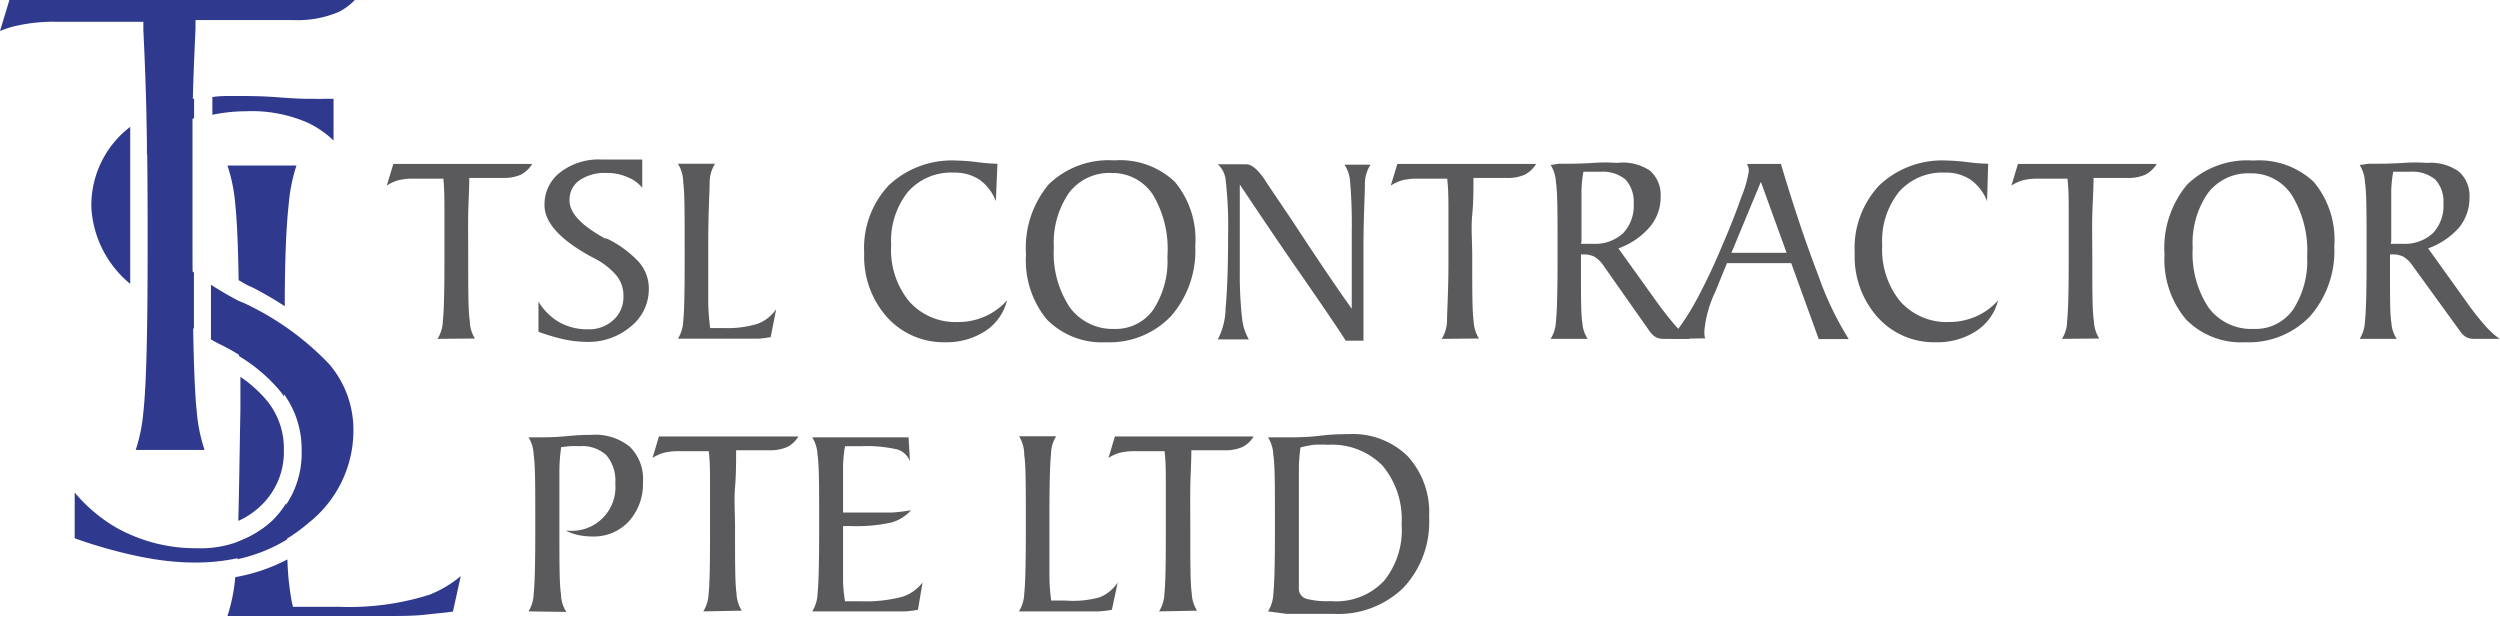
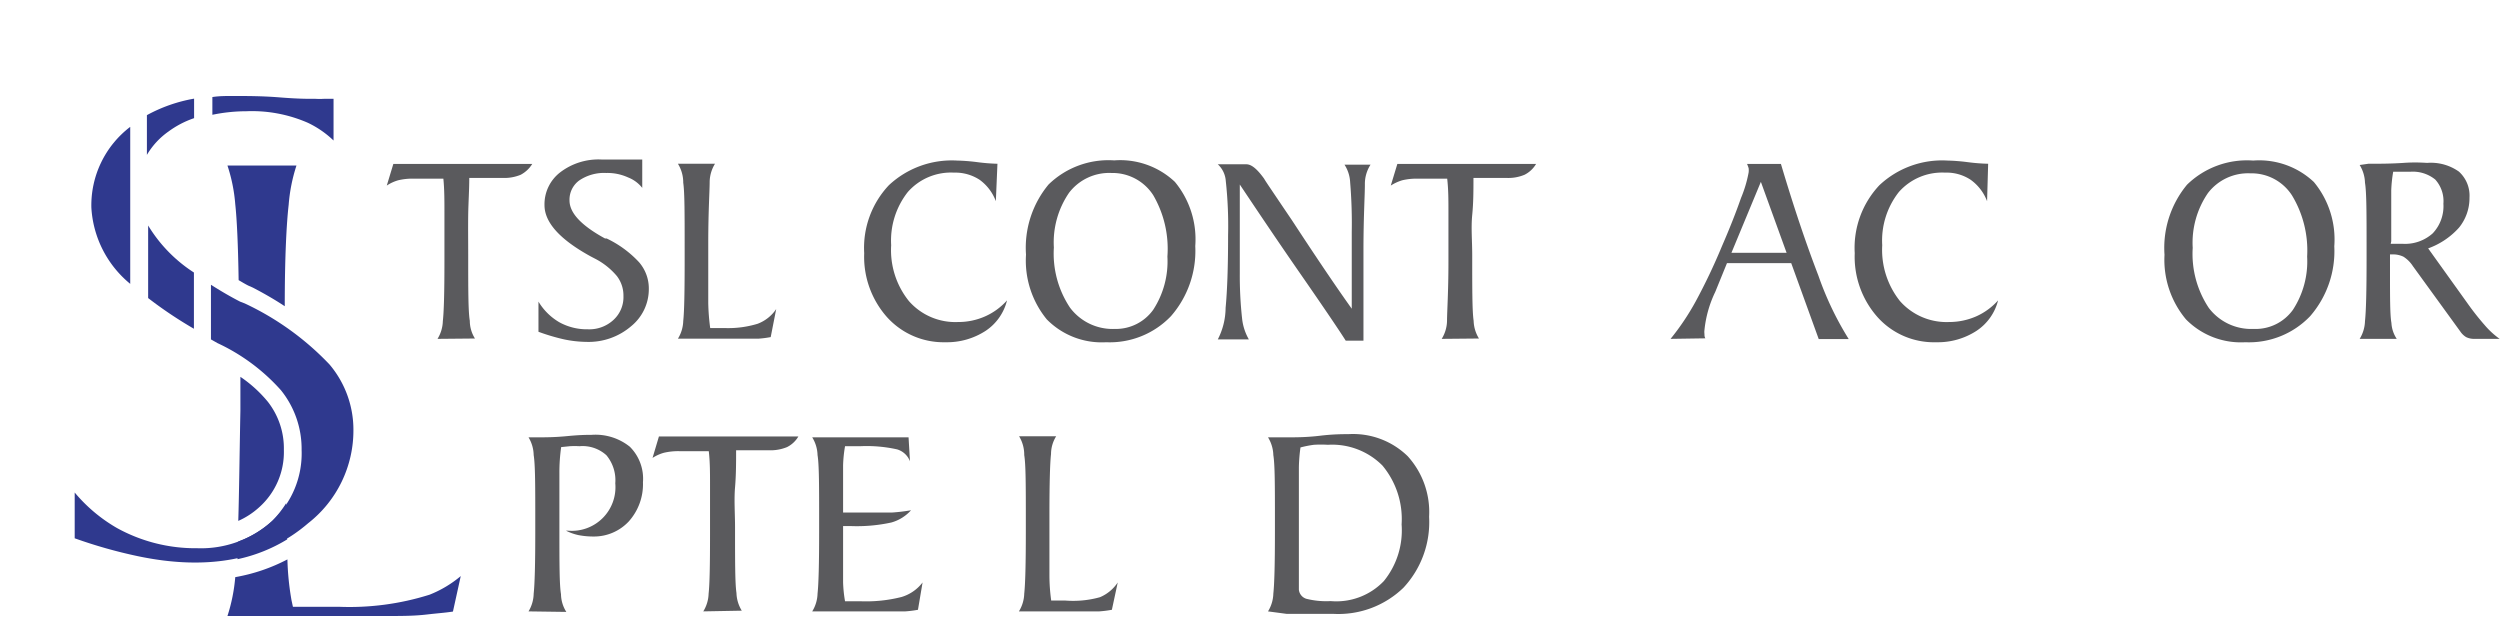
<svg xmlns="http://www.w3.org/2000/svg" viewBox="0 0 140.91 34.77">
  <defs>
    <style>.cls-1{fill:#5a5a5d;}.cls-2{fill:#2f398e;}</style>
  </defs>
  <g id="Layer_2" data-name="Layer 2">
    <g id="Layer_1-2" data-name="Layer 1">
      <path class="cls-1" d="M24.66,19.1a2,2,0,0,0,.3-1q.09-.78.09-3.33v-.6q0-1.25,0-2.22c0-.65,0-1.27-.06-1.88H23.33a3.44,3.44,0,0,0-.88.09,2.26,2.26,0,0,0-.65.3l.37-1.22H30a1.71,1.71,0,0,1-.65.61,2.42,2.42,0,0,1-1,.18H26.45c0,.69-.05,1.38-.06,2.09s0,1.46,0,2.25c0,1.94,0,3.18.09,3.71a1.89,1.89,0,0,0,.29,1Z" />
      <path class="cls-1" d="M30.35,18.7V17a3.33,3.33,0,0,0,1.17,1.16,3.21,3.21,0,0,0,1.61.4,2,2,0,0,0,1.45-.53,1.74,1.74,0,0,0,.56-1.34,1.8,1.8,0,0,0-.37-1.13,4,4,0,0,0-1.27-1l-.21-.11c-1.73-.95-2.6-1.91-2.6-2.89a2.27,2.27,0,0,1,.89-1.85,3.55,3.55,0,0,1,2.31-.72l1,0,.63,0h.68v1.6A1.89,1.89,0,0,0,35.4,10a2.79,2.79,0,0,0-1.23-.25,2.49,2.49,0,0,0-1.52.42,1.34,1.34,0,0,0-.55,1.13c0,.71.68,1.42,2,2.14l.09,0a6,6,0,0,1,1.83,1.34,2.26,2.26,0,0,1,.55,1.5,2.69,2.69,0,0,1-1,2.11,3.68,3.68,0,0,1-2.51.88,6.47,6.47,0,0,1-1.26-.14A11.35,11.35,0,0,1,30.35,18.7Z" />
      <path class="cls-1" d="M38.21,9.23H40.3a2,2,0,0,0-.3,1c0,.54-.08,1.69-.08,3.46v.63q0,1.65,0,2.76a12.24,12.24,0,0,0,.11,1.41h.81a5.66,5.66,0,0,0,1.86-.24,2.19,2.19,0,0,0,1.05-.83L43.44,19a6.32,6.32,0,0,1-.7.09q-.39,0-.84,0H40.5l-1.76,0h-.53a2,2,0,0,0,.3-1c.06-.54.08-1.7.08-3.47V14c0-1.94,0-3.17-.08-3.7A2,2,0,0,0,38.21,9.23Z" />
      <path class="cls-1" d="M56.22,9.23l-.09,2.11a2.61,2.61,0,0,0-.92-1.21,2.51,2.51,0,0,0-1.44-.4,3.24,3.24,0,0,0-2.6,1.09,4.42,4.42,0,0,0-.94,3,4.58,4.58,0,0,0,1,3.15A3.48,3.48,0,0,0,54,18.15a3.71,3.71,0,0,0,1.53-.32,3.62,3.62,0,0,0,1.23-.9,2.88,2.88,0,0,1-1.21,1.72,4,4,0,0,1-2.27.64A4.29,4.29,0,0,1,50,17.88a5.12,5.12,0,0,1-1.29-3.61,5.15,5.15,0,0,1,1.39-3.83,5.19,5.19,0,0,1,3.84-1.39,10.71,10.71,0,0,1,1.15.09A10.75,10.75,0,0,0,56.22,9.23Z" />
      <path class="cls-1" d="M62.35,19.29A4.34,4.34,0,0,1,59,18a5.23,5.23,0,0,1-1.17-3.65,5.58,5.58,0,0,1,1.27-3.95,4.84,4.84,0,0,1,3.7-1.36,4.49,4.49,0,0,1,3.42,1.21,5.08,5.08,0,0,1,1.15,3.62A5.59,5.59,0,0,1,66,17.82,4.77,4.77,0,0,1,62.35,19.29Zm.48-.75A2.59,2.59,0,0,0,65,17.46a5,5,0,0,0,.8-3A6,6,0,0,0,65,11a2.73,2.73,0,0,0-2.35-1.25,2.85,2.85,0,0,0-2.39,1.11,4.94,4.94,0,0,0-.86,3.09,5.49,5.49,0,0,0,.91,3.39A3,3,0,0,0,62.83,18.54Z" />
      <path class="cls-1" d="M69.88,10.4l0,5a22.16,22.16,0,0,0,.13,2.56,3,3,0,0,0,.38,1.17H68.64a3.93,3.93,0,0,0,.44-1.78c.09-.93.14-2.28.14-4.07a23.32,23.32,0,0,0-.13-3.08,1.41,1.41,0,0,0-.45-.94h1.61c.29,0,.61.27,1,.81.08.14.16.25.21.33.29.43.74,1.1,1.35,2q2.1,3.21,3.38,5l0-4.32a27.75,27.75,0,0,0-.09-2.8,2,2,0,0,0-.32-1h1.47a2,2,0,0,0-.32,1.12c0,.61-.08,1.85-.08,3.7v5.1h-1c-.34-.54-1.19-1.8-2.55-3.76S70.79,11.76,69.88,10.4Z" />
      <path class="cls-1" d="M81.26,19.1a2,2,0,0,0,.3-1c0-.52.08-1.63.08-3.33v-.6c0-.83,0-1.57,0-2.22s0-1.27-.07-1.88H79.92a3.55,3.55,0,0,0-.88.09,2.53,2.53,0,0,0-.65.3l.37-1.22h7.82a1.58,1.58,0,0,1-.65.61,2.37,2.37,0,0,1-1,.18H83.05c0,.69,0,1.38-.07,2.09s0,1.46,0,2.25c0,1.94,0,3.18.08,3.71a2,2,0,0,0,.3,1Z" />
-       <path class="cls-1" d="M87.84,9.23c.61,0,1.28,0,2-.05s1.18,0,1.33,0A2.73,2.73,0,0,1,93,9.62a1.82,1.82,0,0,1,.6,1.47,2.59,2.59,0,0,1-.6,1.69A4.17,4.17,0,0,1,91.22,14l2.2,3.07c.37.51.71.93,1,1.27a5.35,5.35,0,0,0,.83.76H93.81a1,1,0,0,1-.45-.08A1.07,1.07,0,0,1,93,18.7L90.4,15a1.75,1.75,0,0,0-.53-.53,1.35,1.35,0,0,0-.64-.13h-.12v.94c0,1.51,0,2.48.08,2.92a1.79,1.79,0,0,0,.3.9H87.4a2,2,0,0,0,.3-1c.06-.54.09-1.7.09-3.47V14c0-1.94,0-3.17-.09-3.7a2,2,0,0,0-.3-1Zm1.27,4.51.29,0h.35a2.34,2.34,0,0,0,1.73-.59,2.23,2.23,0,0,0,.6-1.67,1.85,1.85,0,0,0-.46-1.36,2,2,0,0,0-1.4-.44h-.57l-.4,0a6.32,6.32,0,0,0-.11,1.05c0,.47,0,1.15,0,2v.87Z" />
      <path class="cls-1" d="M94.16,19.1A14,14,0,0,0,95.57,17a33.28,33.28,0,0,0,1.48-3.11q.66-1.52,1.08-2.73a7,7,0,0,0,.43-1.44,1,1,0,0,0,0-.24,1.86,1.86,0,0,0-.09-.24h1.91c.74,2.49,1.45,4.58,2.11,6.29a17.74,17.74,0,0,0,1.71,3.58h-1.69l-1.55-4.28H97.34l-.66,1.62,0,0a6.43,6.43,0,0,0-.61,2.15.86.86,0,0,0,0,.22c0,.08,0,.16.05.25Zm3.43-4.85h3.11l-1.45-4Z" />
      <path class="cls-1" d="M112.06,9.23,112,11.34a2.63,2.63,0,0,0-.93-1.21,2.47,2.47,0,0,0-1.44-.4,3.25,3.25,0,0,0-2.6,1.09,4.42,4.42,0,0,0-.94,3,4.63,4.63,0,0,0,1,3.15,3.5,3.5,0,0,0,2.77,1.18,3.78,3.78,0,0,0,1.53-.32,3.62,3.62,0,0,0,1.23-.9,2.9,2.9,0,0,1-1.22,1.72,4,4,0,0,1-2.27.64,4.27,4.27,0,0,1-3.3-1.41,5.12,5.12,0,0,1-1.29-3.61,5.15,5.15,0,0,1,1.39-3.83,5.16,5.16,0,0,1,3.84-1.39,10.75,10.75,0,0,1,1.14.09A10.71,10.71,0,0,0,112.06,9.23Z" />
-       <path class="cls-1" d="M116.22,19.1a1.88,1.88,0,0,0,.29-1q.09-.78.09-3.33v-.6c0-.83,0-1.57,0-2.22s0-1.27-.07-1.88h-1.63a3.55,3.55,0,0,0-.88.09,2.39,2.39,0,0,0-.65.3l.37-1.22h7.82a1.64,1.64,0,0,1-.65.61,2.37,2.37,0,0,1-1,.18H118c0,.69-.05,1.38-.07,2.09s0,1.46,0,2.25c0,1.94,0,3.18.09,3.71a2,2,0,0,0,.3,1Z" />
      <path class="cls-1" d="M126.56,19.29A4.34,4.34,0,0,1,123.21,18,5.23,5.23,0,0,1,122,14.36a5.58,5.58,0,0,1,1.27-3.95A4.84,4.84,0,0,1,127,9.05a4.49,4.49,0,0,1,3.42,1.21,5.08,5.08,0,0,1,1.15,3.62,5.59,5.59,0,0,1-1.36,3.94A4.77,4.77,0,0,1,126.56,19.29Zm.48-.75a2.59,2.59,0,0,0,2.2-1.08,5,5,0,0,0,.8-3,6,6,0,0,0-.85-3.44,2.71,2.71,0,0,0-2.35-1.25,2.85,2.85,0,0,0-2.39,1.11,4.94,4.94,0,0,0-.86,3.09,5.49,5.49,0,0,0,.91,3.39A3,3,0,0,0,127,18.54Z" />
      <path class="cls-1" d="M133.49,9.23c.6,0,1.27,0,2-.05s1.19,0,1.33,0a2.73,2.73,0,0,1,1.77.49,1.82,1.82,0,0,1,.6,1.47,2.64,2.64,0,0,1-.59,1.69A4.27,4.27,0,0,1,136.86,14l2.2,3.07a14.74,14.74,0,0,0,1,1.27,4.58,4.58,0,0,0,.83.76h-1.46A1,1,0,0,1,139,19a1.07,1.07,0,0,1-.33-.32L136,15a1.75,1.75,0,0,0-.53-.53,1.35,1.35,0,0,0-.64-.13h-.12v.94c0,1.51,0,2.48.08,2.92a1.79,1.79,0,0,0,.3.9H133a2,2,0,0,0,.3-1c.06-.54.09-1.7.09-3.47V14c0-1.94,0-3.17-.09-3.7a2,2,0,0,0-.3-1Zm1.26,4.51.29,0h.36a2.33,2.33,0,0,0,1.72-.59,2.23,2.23,0,0,0,.6-1.67,1.81,1.81,0,0,0-.46-1.36,2,2,0,0,0-1.4-.44h-.57l-.4,0a7.65,7.65,0,0,0-.11,1.05c0,.47,0,1.15,0,2v.87Z" />
      <path class="cls-1" d="M29.79,34.46a2,2,0,0,0,.29-1c.06-.54.09-1.7.09-3.47v-.64c0-1.93,0-3.16-.09-3.7a2,2,0,0,0-.29-1h.48c.46,0,1,0,1.71-.07s1.13-.07,1.36-.07a3.09,3.09,0,0,1,2.16.67,2.54,2.54,0,0,1,.74,2,3.14,3.14,0,0,1-.8,2.21,2.68,2.68,0,0,1-2,.85,4.44,4.44,0,0,1-.84-.08,2.89,2.89,0,0,1-.7-.25H32a2.46,2.46,0,0,0,2.68-2.67,2.2,2.2,0,0,0-.5-1.58,2,2,0,0,0-1.52-.51,4.7,4.7,0,0,0-.54,0l-.49.05a10.07,10.07,0,0,0-.1,1.47c0,.77,0,1.81,0,3.12,0,1.94,0,3.17.09,3.7a1.92,1.92,0,0,0,.3,1Z" />
      <path class="cls-1" d="M39.64,34.46a2,2,0,0,0,.3-1c.06-.52.08-1.63.08-3.34v-.59c0-.83,0-1.57,0-2.22s0-1.28-.07-1.88H38.3a3.55,3.55,0,0,0-.88.09,2.3,2.3,0,0,0-.64.29l.36-1.21H45a1.53,1.53,0,0,1-.64.6,2.45,2.45,0,0,1-1,.18l-1.87,0c0,.68,0,1.38-.06,2.09s0,1.46,0,2.25c0,1.94,0,3.17.08,3.7a2,2,0,0,0,.3,1Z" />
      <path class="cls-1" d="M45.78,34.46a2,2,0,0,0,.3-1c.06-.54.09-1.7.09-3.47v-.64c0-1.93,0-3.16-.09-3.7a2,2,0,0,0-.3-1h1l2.32,0,1.57,0h.54L51.29,26a1.12,1.12,0,0,0-.72-.67,7.88,7.88,0,0,0-2.08-.18h-.86a7.48,7.48,0,0,0-.11,1.07q0,.75,0,2.16v.51l.43,0h.77c.61,0,1.12,0,1.53,0a10.11,10.11,0,0,0,1.1-.13,2.34,2.34,0,0,1-1.11.69,9.11,9.11,0,0,1-2.32.2h-.4v1c0,.94,0,1.66,0,2.17a7.48,7.48,0,0,0,.11,1.07h.89a8.15,8.15,0,0,0,2.29-.24A2.33,2.33,0,0,0,52,32.83l-.26,1.54a6.22,6.22,0,0,1-.71.09c-.26,0-.54,0-.83,0l-1.4,0h-3Z" />
      <path class="cls-1" d="M57.44,24.59h2.09a1.9,1.9,0,0,0-.29,1c-.06.54-.09,1.7-.09,3.46v.63c0,1.11,0,2,0,2.76a10.54,10.54,0,0,0,.1,1.41l.32,0h.49A5.62,5.62,0,0,0,62,33.66a2.25,2.25,0,0,0,1-.83l-.33,1.54a6.52,6.52,0,0,1-.71.09q-.39,0-.84,0l-1.39,0h-2.3a2,2,0,0,0,.3-1c.06-.54.09-1.7.09-3.47v-.64c0-1.93,0-3.16-.09-3.7A2,2,0,0,0,57.44,24.59Z" />
-       <path class="cls-1" d="M65.33,34.46a2,2,0,0,0,.3-1c.06-.52.08-1.63.08-3.34v-.59c0-.83,0-1.57,0-2.22s0-1.28-.07-1.88H64a3.55,3.55,0,0,0-.88.09,2.3,2.3,0,0,0-.64.29l.36-1.21h7.82a1.53,1.53,0,0,1-.64.6,2.45,2.45,0,0,1-1,.18l-1.87,0c0,.68-.05,1.38-.06,2.09s0,1.46,0,2.25c0,1.94,0,3.17.08,3.7a2,2,0,0,0,.3,1Z" />
      <path class="cls-1" d="M71.47,34.46a2,2,0,0,0,.3-1c.06-.54.09-1.7.09-3.47v-.64c0-1.93,0-3.16-.09-3.7a2,2,0,0,0-.3-1h1.12c.45,0,1.06,0,1.81-.09s1.3-.09,1.61-.09a4.41,4.41,0,0,1,3.33,1.24,4.68,4.68,0,0,1,1.21,3.42,5.42,5.42,0,0,1-1.45,4,5.27,5.27,0,0,1-3.94,1.47c-.36,0-.84,0-1.43,0l-1.21,0Zm1.83-9.24a9.38,9.38,0,0,0-.09,1.11c0,.5,0,1.19,0,2.06v2.25c0,.66,0,1.21,0,1.66s0,.76,0,.94a.6.6,0,0,0,.42.51,4.62,4.62,0,0,0,1.37.13A3.7,3.7,0,0,0,78,32.75a4.53,4.53,0,0,0,1-3.19,4.71,4.71,0,0,0-1.08-3.32,4,4,0,0,0-3.07-1.17,6.63,6.63,0,0,0-.79,0A6,6,0,0,0,73.3,25.22Z" />
-       <path class="cls-2" d="M20,0H.53L0,1.75a5.36,5.36,0,0,1,.77-.26,9.46,9.46,0,0,1,2.48-.26H8.08l0,.47c.08,1.58.14,3.27.18,5s.06,3.62.06,5.94v1.59c0,4.63-.08,7.57-.24,9a9.4,9.4,0,0,1-.43,2.13h3.88a9.09,9.09,0,0,1-.44-2.17c-.16-1.44-.24-4.79-.24-10q0-3.17,0-6c0-1.9.09-3.78.17-5.58l0-.48,5.48,0A5.93,5.93,0,0,0,19.1.67,3.44,3.44,0,0,0,20,0Z" />
-       <path class="cls-2" d="M13.53,17l-.06,0c0,.93,0,1.95,0,3.07a9.13,9.13,0,0,1,2.34,2,1.81,1.81,0,0,1,.19.29V20.84c0-.87,0-1.65,0-2.4a24.79,24.79,0,0,0-2.25-1.34Z" />
      <path class="cls-2" d="M14.25,16.21q1,.52,1.8,1.05c0-2.77.1-4.66.22-5.71a9.48,9.48,0,0,1,.44-2.22H12.82a9.19,9.19,0,0,1,.44,2.18c.09.82.16,2.27.19,4.28.19.11.35.21.55.31Z" />
      <path class="cls-2" d="M24.21,33.52a15,15,0,0,1-5.13.68H17.75q-.45,0-.87,0l-.37,0-.08-.37a15.47,15.47,0,0,1-.23-2.3,10.07,10.07,0,0,1-2.94,1,9.71,9.71,0,0,1-.44,2.19h.58c1.26,0,2.83,0,4.7,0l3.73,0c.76,0,1.5,0,2.19-.08s1.06-.1,1.51-.17l.44-2A6.37,6.37,0,0,1,24.21,33.52Z" />
      <path class="cls-2" d="M13.43,29.36a4.37,4.37,0,0,0,1.18-.77A4.17,4.17,0,0,0,16,25.36a4.26,4.26,0,0,0-.9-2.71,7.24,7.24,0,0,0-1.55-1.41v1.9C13.5,25.69,13.48,27.75,13.43,29.36Z" />
      <path class="cls-2" d="M16.13,29.91c0-.49,0-1,0-1.55a5.44,5.44,0,0,1-.79,1,5.57,5.57,0,0,1-1.91,1.16c0,.36,0,.68-.05,1a9,9,0,0,0,2.81-1.12C16.14,30.2,16.14,30.06,16.13,29.91Z" />
      <path class="cls-2" d="M7.34,16c0-.54,0-1.1,0-1.69V12.67c0-2.14,0-3.94,0-5.52l0,0a5.56,5.56,0,0,0-2.19,4.56A6,6,0,0,0,7.34,16Z" />
      <path class="cls-2" d="M8.28,6.49c0,.08,0,.16,0,.24,0,.63,0,1.33,0,2A4.25,4.25,0,0,1,9.5,7.41a5.32,5.32,0,0,1,1.44-.75l0-1.1A8.64,8.64,0,0,0,8.28,6.49Z" />
      <path class="cls-2" d="M8.35,12.71v1.55c0,.92,0,1.75,0,2.54a23.52,23.52,0,0,0,2.58,1.73c0-.94,0-2,0-3.17A8.22,8.22,0,0,1,8.35,12.71Z" />
      <path class="cls-2" d="M13.79,17.1,13.53,17c-.6-.31-1.14-.63-1.64-.95,0,1.16,0,2.18,0,3.08l.37.21A11,11,0,0,1,15.84,22,5.27,5.27,0,0,1,17,25.36a5.2,5.2,0,0,1-1.65,4,6,6,0,0,1-4.23,1.54,9.15,9.15,0,0,1-4.53-1.14,8.86,8.86,0,0,1-2.38-2v2.58a27.35,27.35,0,0,0,3.52,1c4,.85,7.24.22,9.64-1.85a6.63,6.63,0,0,0,2.55-5.27,5.69,5.69,0,0,0-1.35-3.68A15.85,15.85,0,0,0,13.79,17.1Z" />
      <path class="cls-2" d="M17.35,6.92a5.47,5.47,0,0,1,1.45,1V5.57h-.54a4.36,4.36,0,0,1-.48,0l-.28,0c-.17,0-.74,0-1.73-.08s-1.86-.08-2.65-.08c-.4,0-.77,0-1.15.06,0,.31,0,.63,0,1a9.49,9.49,0,0,1,1.91-.2A7.86,7.86,0,0,1,17.35,6.92Z" />
    </g>
  </g>
</svg>